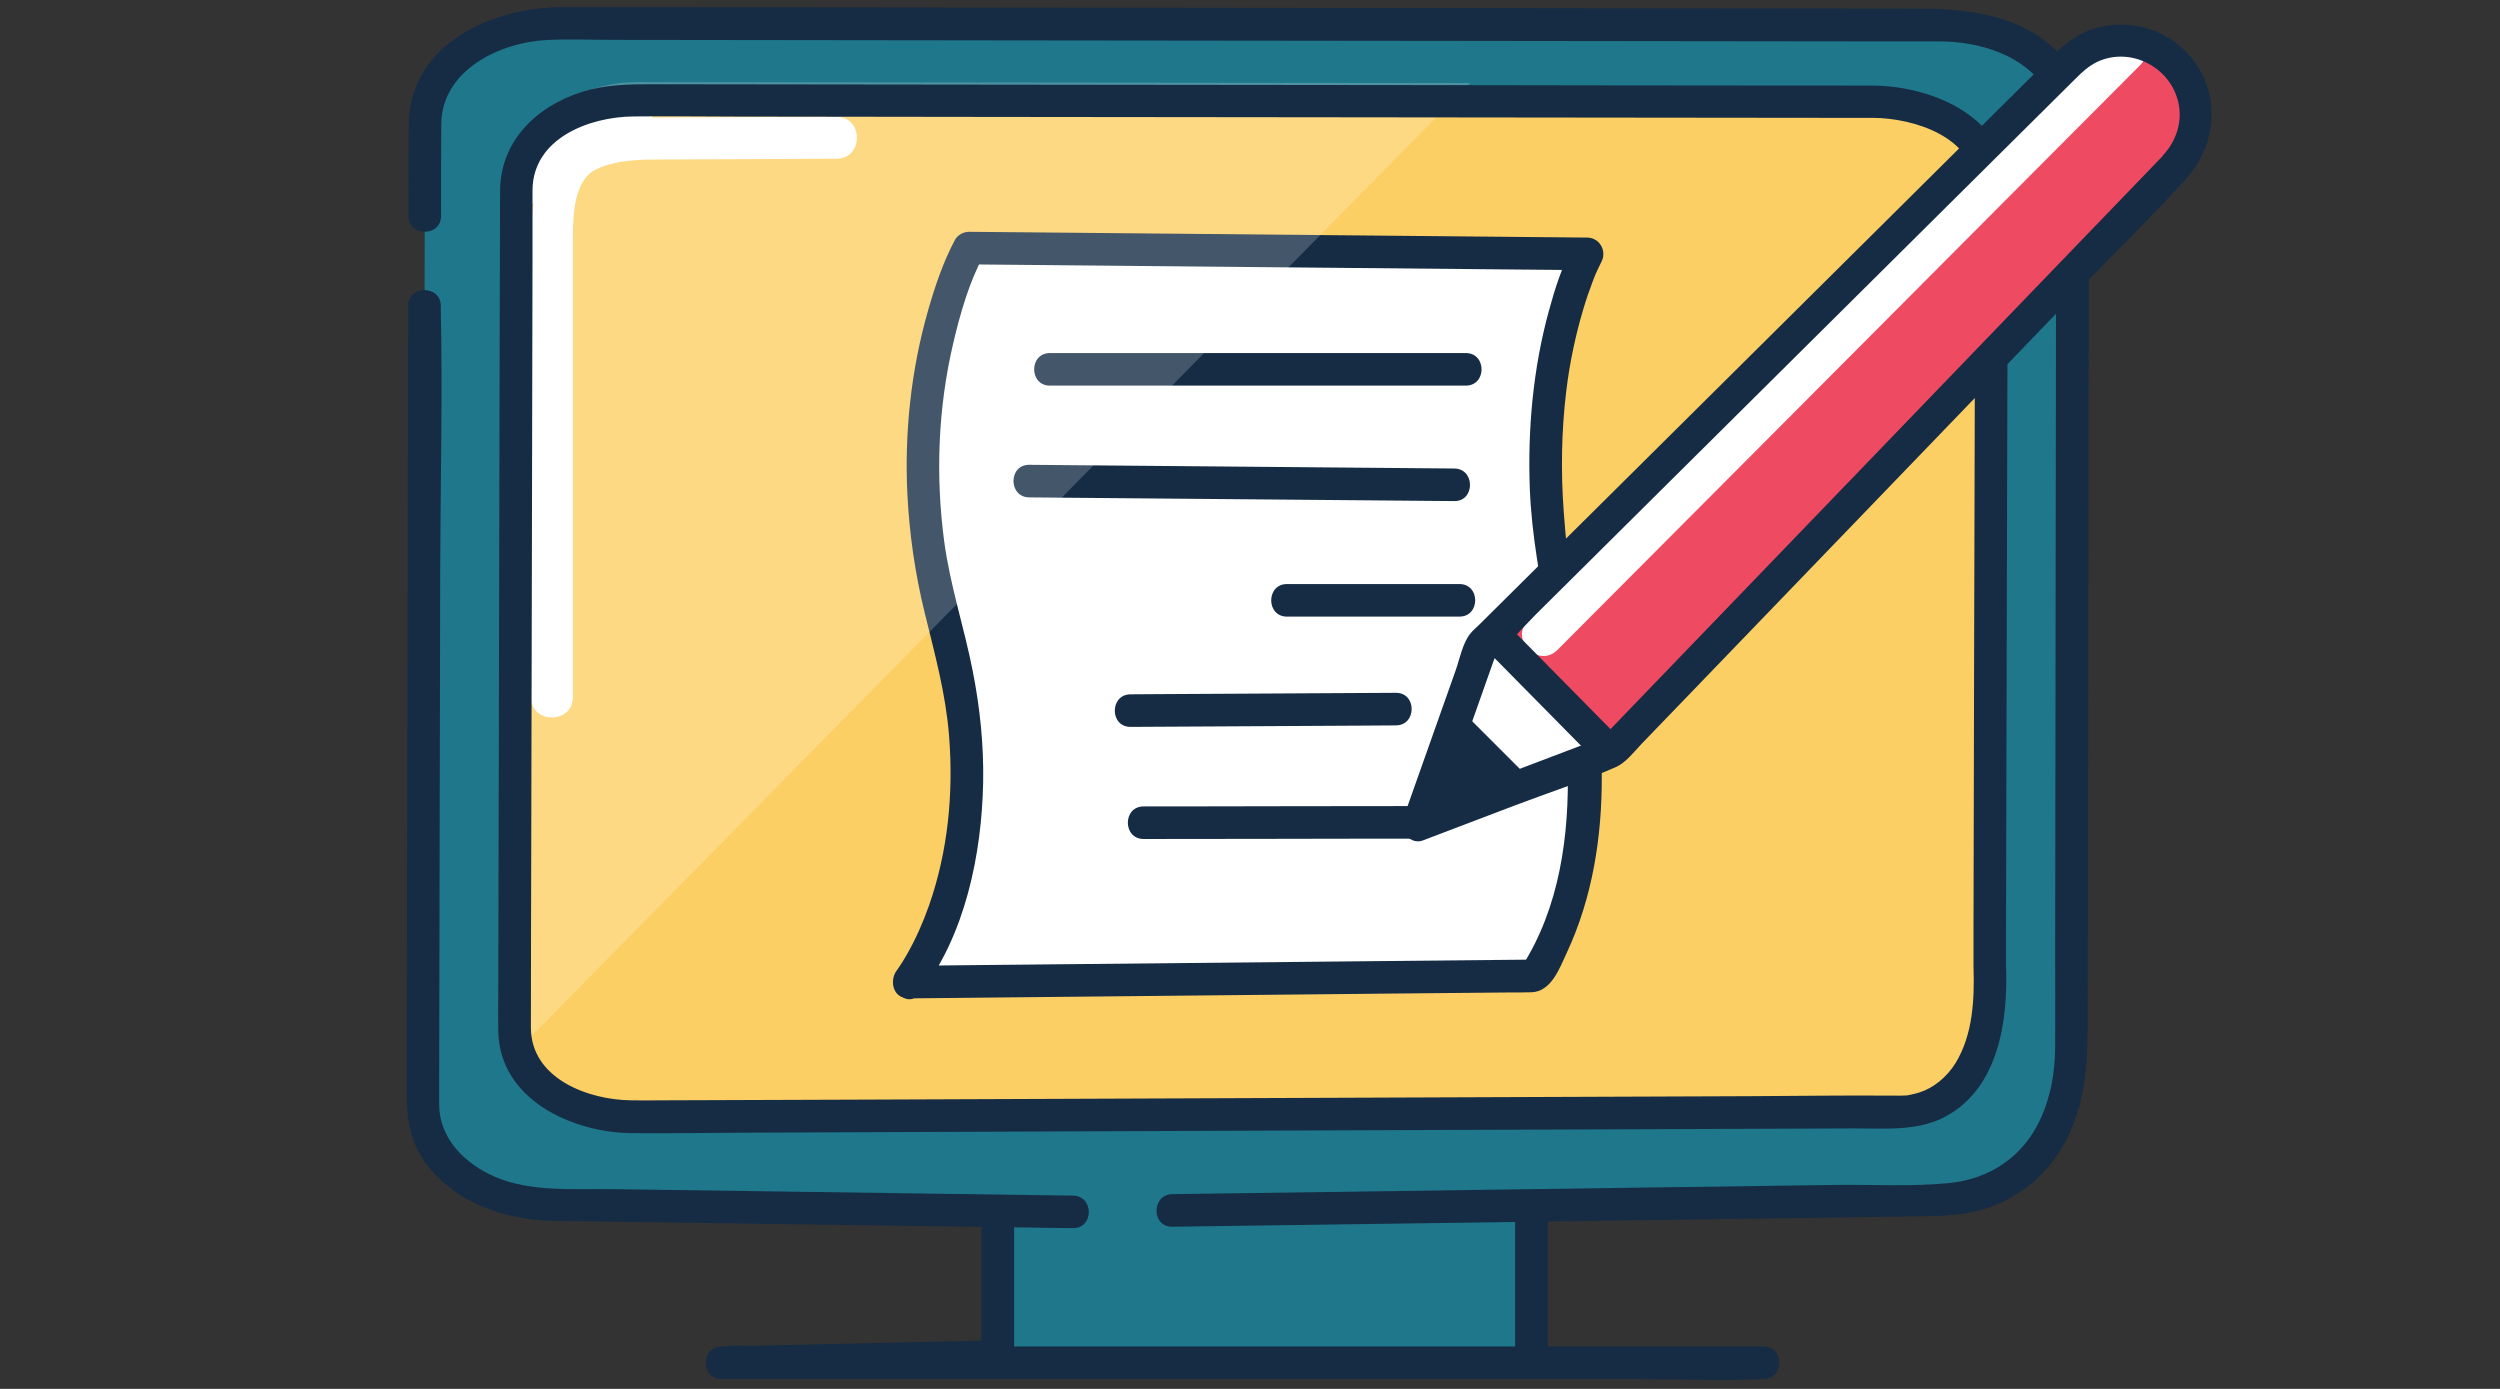
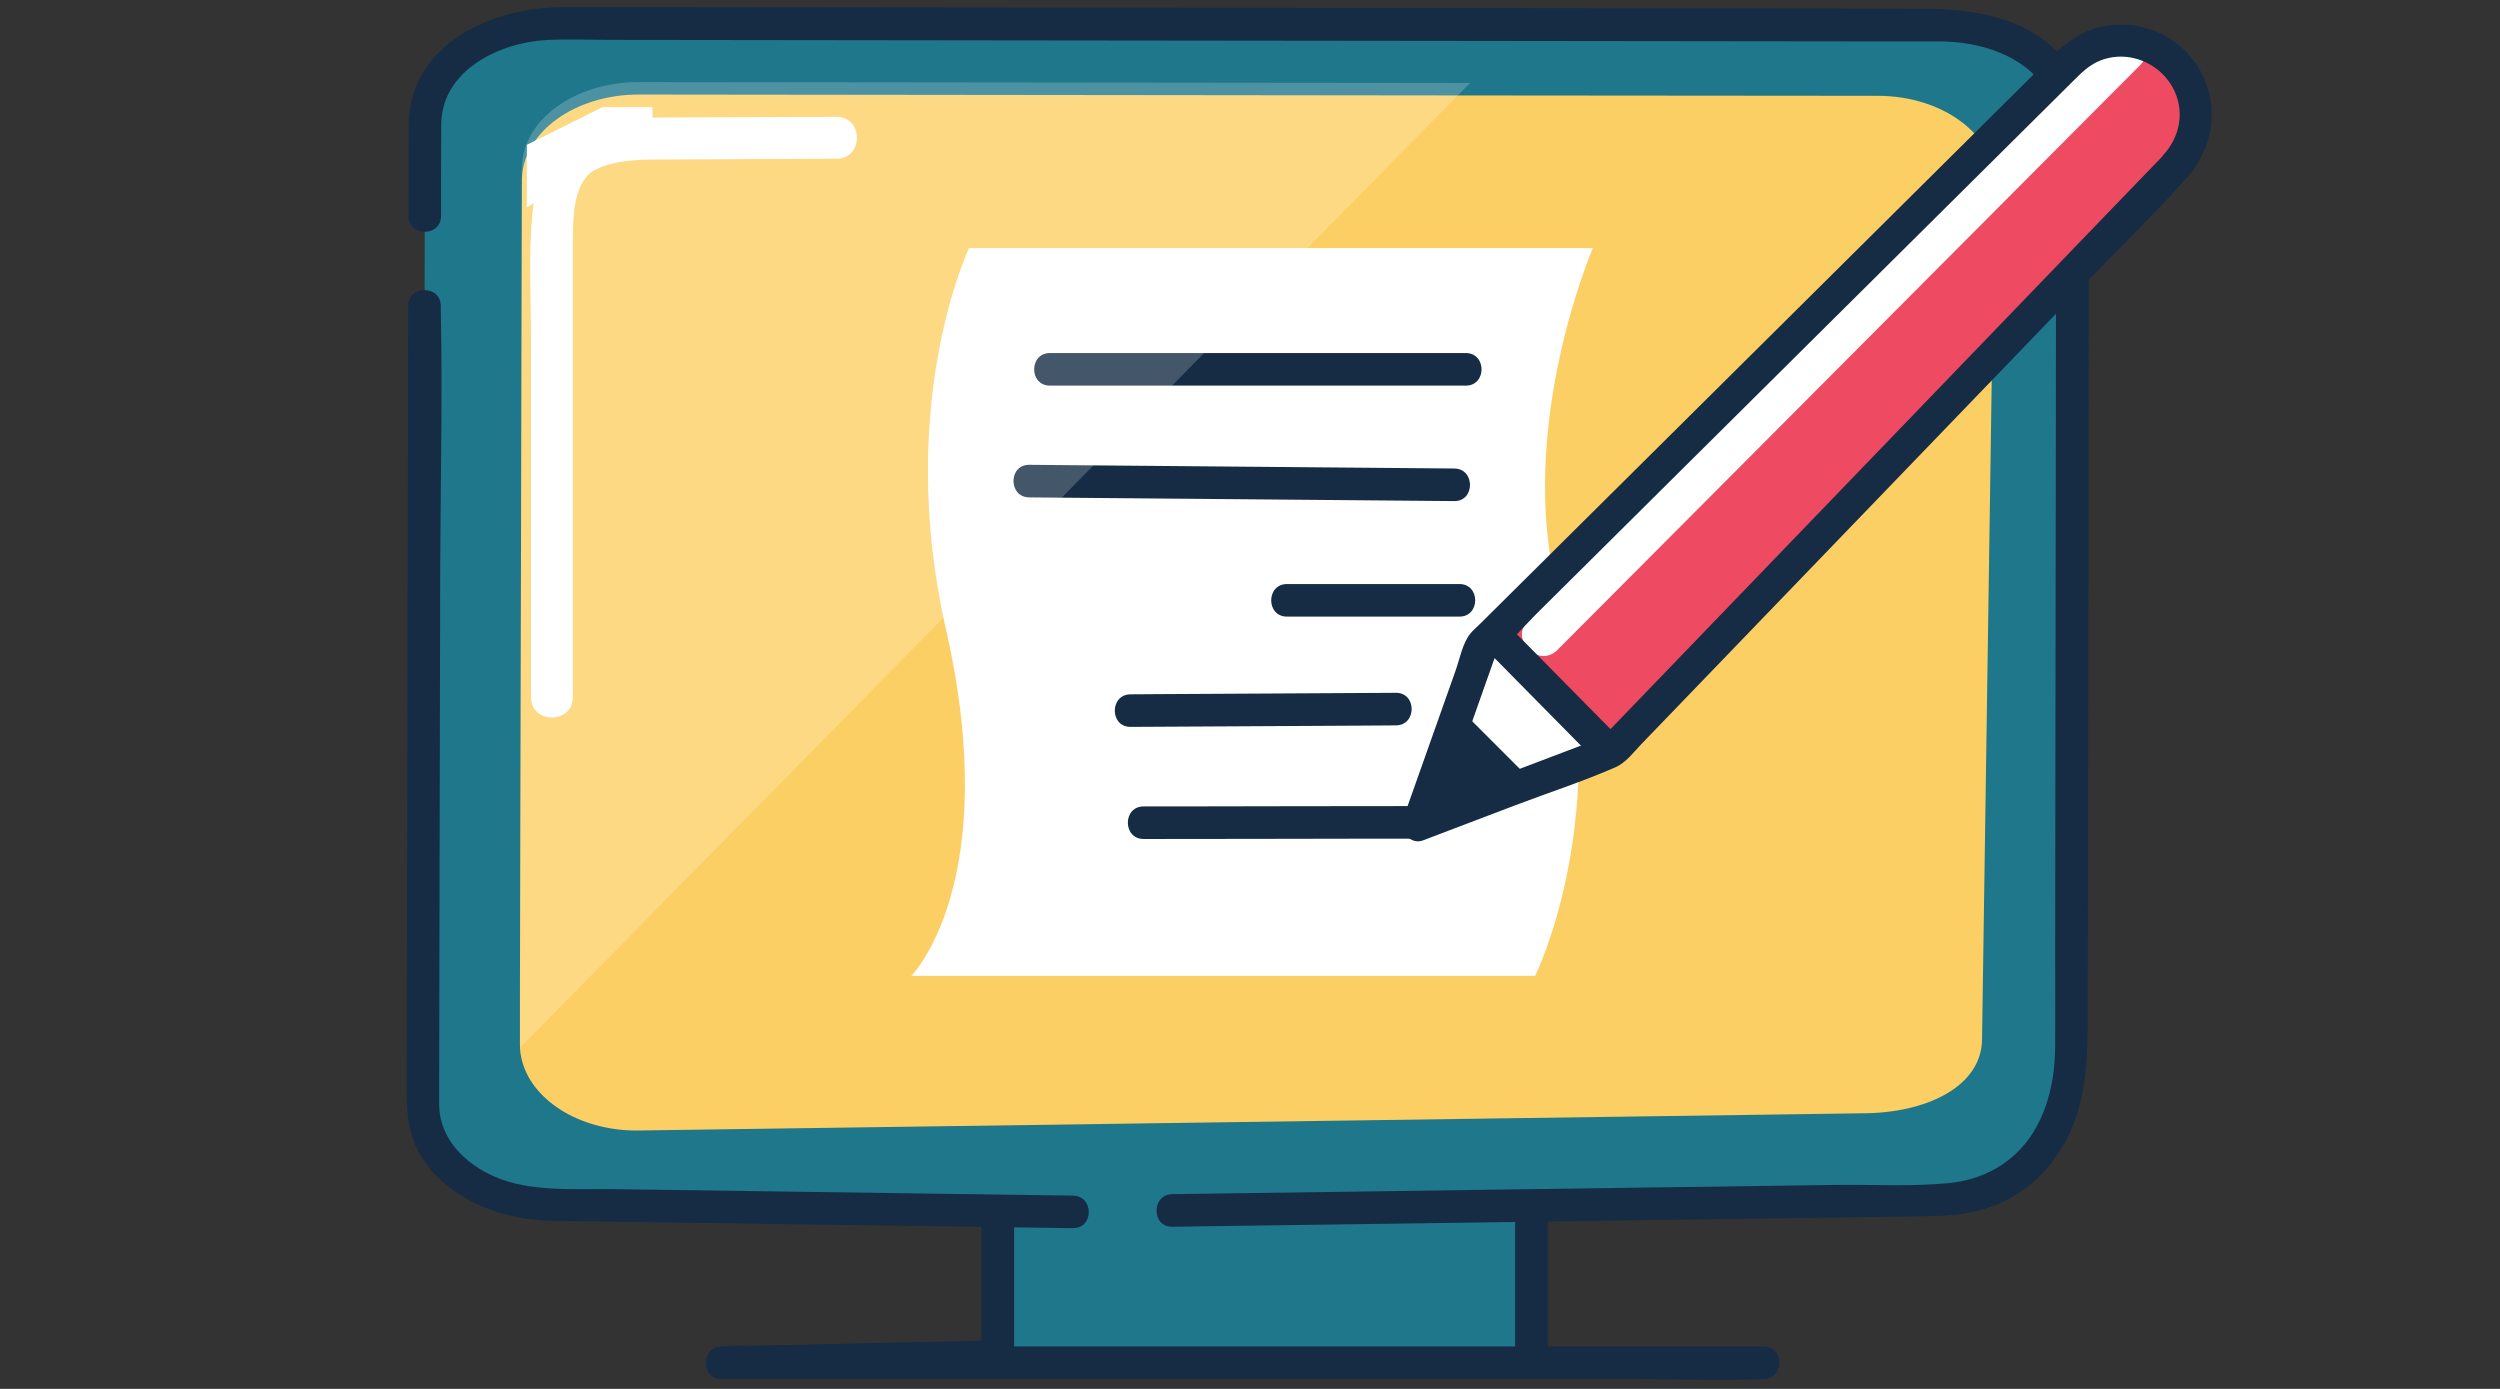
<svg xmlns="http://www.w3.org/2000/svg" width="144" height="80" viewBox="0 0 144 80" fill="none">
  <rect x="0" y="0" width="144" height="80" fill="#333333" stroke="none" />
  <path d="M88.568 65.117H57.468V78.132H88.568V65.117Z" fill="#1F778B" />
  <path d="M56.53 66.924V78.136L57.468 77.198C52.837 77.304 48.199 77.41 43.568 77.51L41.558 77.557C40.354 77.584 40.347 79.433 41.558 79.433H94.177C96.606 79.433 99.061 79.546 101.483 79.433C101.517 79.433 101.55 79.433 101.583 79.433C102.794 79.433 102.794 77.557 101.583 77.557H44.014C43.262 77.557 42.41 77.444 41.665 77.557C41.632 77.557 41.598 77.557 41.565 77.557V79.433C46.196 79.327 50.834 79.22 55.465 79.121L57.474 79.074C57.98 79.061 58.413 78.655 58.413 78.136V66.924C58.413 65.713 56.536 65.713 56.536 66.924H56.53Z" fill="#152C44" />
  <path d="M111.95 69.162C116.109 69.162 119.476 66.626 119.476 63.506L119.383 7.107C119.383 3.987 116.022 1.451 111.864 1.445L32.017 1.352C27.858 1.352 24.485 3.873 24.478 6.994L24.358 63.732C24.358 66.853 27.718 69.388 31.877 69.394L111.95 69.162Z" fill="#1F778B" />
  <path d="M114.166 59.834C114.166 62.569 110.979 64.126 107.259 64.126L36.668 65.118C33.334 65.118 30.573 63.328 30.041 60.986C29.994 60.806 29.968 60.62 29.954 60.427V60.413C29.954 60.334 29.948 60.24 29.948 60.154V57.173L30.061 10.396V10.356C30.094 7.634 33.102 5.439 36.801 5.445L84.676 5.499H85.062L108.171 5.519C111.89 5.525 114.891 7.748 114.891 10.482L114.166 59.828V59.834Z" fill="#FCCF65" />
  <path d="M48.199 6.727C44.972 6.74 41.751 6.753 38.524 6.766C37.027 6.766 35.49 6.766 34.053 7.266C31.731 8.064 30.879 10.047 30.659 12.349C30.44 14.651 30.586 17.26 30.586 19.682C30.586 23.794 30.586 27.906 30.586 32.025V40.163C30.586 41.713 32.995 41.713 32.995 40.163V21.731C32.995 19.229 32.995 16.727 32.995 14.232C32.995 12.782 32.962 10.799 34.033 9.934C34.146 9.841 34.585 9.621 34.831 9.548C35.344 9.381 35.883 9.288 36.415 9.242C36.881 9.195 37.333 9.189 37.799 9.189C41.266 9.175 44.726 9.162 48.192 9.142C49.743 9.142 49.749 6.727 48.192 6.733L48.199 6.727Z" fill="white" />
  <path d="M30.347 11.954V8.341L34.692 6.172H37.58V7.256L30.347 11.954Z" fill="white" />
  <path d="M23.513 17.626C23.506 21.898 23.493 26.176 23.486 30.448L23.44 53.391L23.42 61.522C23.42 63.438 23.28 65.281 24.485 66.945C26.175 69.28 29.082 70.272 31.87 70.325C32.356 70.332 32.842 70.338 33.328 70.345C36.355 70.385 39.383 70.431 42.41 70.471C48.751 70.558 55.086 70.651 61.427 70.737H61.806C63.017 70.757 63.017 68.881 61.806 68.868C56.43 68.794 51.054 68.715 45.677 68.641L35.31 68.495C33.075 68.462 30.56 68.681 28.477 67.77C26.794 67.031 25.323 65.601 25.296 63.671C25.296 63.212 25.296 62.753 25.296 62.287L25.31 55.101C25.323 47.655 25.343 40.203 25.356 32.757C25.37 27.793 25.496 22.823 25.39 17.859C25.39 17.779 25.39 17.699 25.39 17.619C25.39 16.408 23.513 16.408 23.513 17.619V17.626Z" fill="#152C44" />
  <path d="M25.403 12.451C25.403 10.681 25.403 8.918 25.416 7.148C25.443 4.054 28.77 2.444 31.491 2.304C32.709 2.244 33.94 2.291 35.164 2.297C42.177 2.304 49.184 2.31 56.197 2.324C65.805 2.337 75.42 2.344 85.028 2.357C92.494 2.364 99.96 2.377 107.426 2.384C108.876 2.384 110.32 2.384 111.771 2.384C114.006 2.397 116.595 3.162 117.852 5.165C118.385 6.017 118.438 6.888 118.438 7.84L118.411 29.039C118.398 37.649 118.385 46.266 118.378 54.876C118.378 56.646 118.391 58.41 118.378 60.18C118.378 61.657 118.165 63.081 117.52 64.478C116.528 66.621 114.625 67.905 112.283 68.144C110.154 68.357 107.918 68.224 105.782 68.251C101.603 68.311 97.425 68.364 93.246 68.424C85.155 68.537 77.07 68.65 68.979 68.763C68.493 68.77 68.008 68.776 67.522 68.783C66.318 68.803 66.311 70.68 67.522 70.659C73.943 70.573 80.371 70.48 86.792 70.393C94.537 70.287 102.282 70.18 110.027 70.067C111.425 70.047 112.815 70.067 114.179 69.675C116.541 68.989 118.351 67.299 119.309 65.05C120.268 62.801 120.248 60.492 120.254 58.117C120.268 50.691 120.274 43.259 120.288 35.833C120.301 27.296 120.308 18.766 120.321 10.229C120.321 7.773 120.594 5.398 118.857 3.368C116.721 0.88 113.507 0.501 110.446 0.494L91.463 0.474C81.768 0.461 72.073 0.454 62.379 0.441C54.261 0.434 46.143 0.421 38.025 0.414H32.449C28.364 0.401 23.573 2.517 23.54 7.208C23.526 8.951 23.533 10.701 23.526 12.444C23.526 13.655 25.403 13.655 25.403 12.444V12.451Z" fill="#152C44" />
  <path d="M89.147 78.133C89.147 75.871 89.147 73.602 89.147 71.34V70.361C89.147 69.15 87.271 69.15 87.271 70.361C87.271 72.624 87.271 74.893 87.271 77.155V78.133C87.271 79.344 89.147 79.344 89.147 78.133Z" fill="#152C44" />
  <path d="M90.185 36.107C92.627 47.798 88.422 56.209 88.422 56.209H52.491C52.491 56.209 57.814 50.886 54.487 36.247C51.533 23.252 55.818 14.289 55.818 14.289H91.749C91.749 14.289 87.244 24.729 89.753 34.251C89.919 34.876 90.066 35.502 90.185 36.107Z" fill="white" />
-   <path d="M52.99 57.221C55.598 53.907 56.55 49.17 56.63 45.064C56.67 42.908 56.443 40.739 56.024 38.623C55.532 36.128 54.727 33.719 54.387 31.191C53.882 27.405 54.028 23.512 54.9 19.799C55.312 18.023 55.844 16.219 56.63 14.762L55.818 15.228C59.824 15.268 63.823 15.301 67.828 15.341L86.992 15.521C88.469 15.534 89.946 15.547 91.423 15.561L90.611 14.15C89.979 15.315 89.56 16.639 89.214 17.91C88.309 21.216 87.99 24.697 88.116 28.123C88.322 33.546 90.159 38.676 90.299 44.106C90.398 48.125 89.839 52.304 87.617 55.737L88.429 55.271C84.376 55.311 80.318 55.351 76.265 55.391C69.771 55.458 63.277 55.517 56.783 55.584C55.299 55.597 53.815 55.611 52.338 55.63C51.133 55.644 51.127 57.52 52.338 57.507C55.672 57.474 59.005 57.44 62.339 57.407C68.361 57.347 74.376 57.287 80.397 57.227L86.712 57.168C87.218 57.168 87.717 57.168 88.222 57.154C89.36 57.114 89.839 55.757 90.265 54.839C93.16 48.611 92.528 40.859 90.771 34.378C90.345 32.794 90.192 31.117 90.072 29.487C89.899 27.158 89.939 24.816 90.219 22.501C90.412 20.91 90.744 19.327 91.203 17.79C91.363 17.251 91.549 16.712 91.749 16.186C91.909 15.78 91.882 15.827 92.082 15.408C92.128 15.301 92.181 15.201 92.235 15.095C92.574 14.469 92.148 13.691 91.423 13.684C87.417 13.644 83.418 13.611 79.413 13.571L60.249 13.392C58.772 13.378 57.295 13.365 55.818 13.352C55.498 13.352 55.159 13.531 55.006 13.817C54.321 15.095 53.848 16.519 53.449 17.91C52.478 21.316 52.092 24.916 52.265 28.456C52.378 30.752 52.711 33.041 53.256 35.27C53.835 37.638 54.474 39.941 54.667 42.389C54.926 45.69 54.607 49.03 53.509 52.164C53.163 53.142 52.744 54.093 52.225 54.998C52.072 55.271 51.905 55.537 51.726 55.797C51.653 55.903 51.366 56.276 51.659 55.903C50.921 56.842 52.238 58.179 52.99 57.234V57.221Z" fill="#152C44" />
  <path d="M84.43 20.336H60.476C59.265 20.336 59.265 22.212 60.476 22.212H84.43C85.641 22.212 85.641 20.336 84.43 20.336Z" fill="#152C44" />
  <path d="M83.764 26.986C76.631 26.927 69.492 26.86 62.359 26.8C61.334 26.794 60.309 26.78 59.285 26.773C58.074 26.76 58.074 28.643 59.285 28.65C66.418 28.71 73.557 28.776 80.69 28.836C81.715 28.843 82.74 28.856 83.764 28.863C84.975 28.876 84.975 26.993 83.764 26.986Z" fill="#152C44" />
  <path d="M84.064 33.641C81.169 33.641 78.275 33.641 75.38 33.641C74.961 33.641 74.549 33.641 74.129 33.641C72.918 33.641 72.918 35.517 74.129 35.517C77.024 35.517 79.918 35.517 82.813 35.517C83.232 35.517 83.644 35.517 84.064 35.517C85.275 35.517 85.275 33.641 84.064 33.641Z" fill="#152C44" />
  <path d="M80.404 39.906C75.953 39.933 71.494 39.959 67.043 39.98L65.12 39.993C63.909 39.999 63.909 41.876 65.12 41.869C69.571 41.843 74.029 41.816 78.481 41.796L80.404 41.783C81.615 41.776 81.615 39.9 80.404 39.906Z" fill="#152C44" />
  <path d="M81.435 46.43C76.897 46.43 72.359 46.443 67.828 46.45C67.176 46.45 66.524 46.45 65.872 46.45C64.661 46.45 64.661 48.326 65.872 48.326C70.41 48.326 74.948 48.313 79.479 48.306C80.131 48.306 80.783 48.306 81.435 48.306C82.646 48.306 82.646 46.43 81.435 46.43Z" fill="#152C44" />
  <path opacity="0.2" d="M84.676 4.78L30.041 60.26L29.954 60.347V59.688L30.061 9.677V9.637C30.094 6.916 33.101 4.72 36.801 4.727L84.676 4.78Z" fill="white" />
-   <path d="M115.543 55.714C115.55 52.7 115.557 49.679 115.563 46.665L115.61 28.12C115.623 23.077 115.637 18.04 115.65 12.996C115.65 12.031 115.743 11.013 115.597 10.048C115.058 6.508 111.045 4.951 107.891 4.931C105.376 4.918 102.861 4.931 100.339 4.925C95.029 4.925 89.72 4.911 84.41 4.905C78.015 4.898 71.614 4.891 65.22 4.885L47.886 4.865L37.533 4.852C36.169 4.852 34.825 4.878 33.507 5.297C30.859 6.149 28.81 8.152 28.803 11.026C28.796 14.753 28.79 18.479 28.776 22.205C28.763 28.46 28.75 34.721 28.736 40.976C28.723 46.112 28.716 51.243 28.703 56.38C28.703 57.384 28.683 58.396 28.703 59.4C28.763 63.319 32.948 65.236 36.375 65.269C38.458 65.289 40.547 65.256 42.636 65.243C47.68 65.222 52.717 65.203 57.761 65.183C64.109 65.156 70.45 65.136 76.798 65.109C82.799 65.089 88.795 65.063 94.796 65.043L106.807 64.996C108.61 64.99 110.513 65.183 112.15 64.264C115.124 62.594 115.657 58.788 115.55 55.701C115.51 54.496 113.634 54.49 113.674 55.701C113.734 57.557 113.64 59.587 112.649 61.217C112.137 62.055 111.338 62.681 110.573 62.92C110.407 62.974 110.234 63.013 110.061 63.053C109.981 63.073 109.894 63.087 109.808 63.1C109.841 63.1 109.921 63.1 109.735 63.1C109.535 63.113 109.335 63.113 109.136 63.107C109.029 63.107 108.929 63.107 108.823 63.107C106.161 63.087 103.493 63.127 100.832 63.14C95.595 63.16 90.365 63.18 85.128 63.2C78.867 63.226 72.606 63.246 66.351 63.273C60.609 63.293 54.873 63.319 49.131 63.34L38.085 63.379C37.513 63.379 36.947 63.393 36.375 63.379C33.88 63.359 30.586 62.128 30.58 59.194C30.58 55.727 30.593 52.267 30.6 48.801C30.613 42.726 30.626 36.651 30.64 30.569L30.673 14.759V10.96C30.686 7.979 33.92 6.728 36.495 6.708C38.478 6.688 40.467 6.708 42.457 6.715L57.135 6.735L75.813 6.755L93.512 6.775L105.516 6.788C106.308 6.788 107.093 6.788 107.885 6.788C110.234 6.801 113.727 7.892 113.78 10.754C113.847 13.941 113.767 17.135 113.754 20.322L113.707 38.64C113.694 43.557 113.68 48.481 113.674 53.398V55.688C113.667 56.898 115.543 56.898 115.543 55.688V55.714Z" fill="#152C44" />
  <path d="M85.348 37.164L119.163 3.595C120.787 1.985 123.388 1.932 125.072 3.475C126.848 5.099 126.935 7.874 125.265 9.604L92.834 43.272L81.682 47.504L85.341 37.157L85.348 37.164Z" fill="#EE4B63" />
  <path d="M83.638 43.94L86.346 36.641L92.834 43.268L85.222 45.896L83.638 43.94Z" fill="white" />
  <path d="M121.565 2.066C117.766 5.879 113.96 9.698 110.16 13.511C104.152 19.54 98.15 25.568 92.142 31.596C90.764 32.974 89.394 34.358 88.016 35.735C86.925 36.833 88.622 38.53 89.713 37.432C93.512 33.619 97.318 29.8 101.118 25.987C107.126 19.959 113.128 13.93 119.136 7.902C120.514 6.524 121.885 5.14 123.262 3.763C124.353 2.665 122.656 0.968 121.565 2.066Z" fill="white" />
  <path d="M125.937 10.261C127.494 8.551 127.887 6.043 126.695 4.006C125.504 1.97 123.169 1.032 120.946 1.558C119.429 1.917 118.458 2.975 117.413 4.013C114.113 7.293 110.806 10.567 107.506 13.848L94.005 27.249L85.188 35.998C85.022 36.158 84.829 36.318 84.689 36.498C84.243 37.05 84.077 37.961 83.844 38.62L80.996 46.658L80.784 47.257C80.557 47.902 81.282 48.661 81.941 48.415C83.698 47.749 85.454 47.084 87.204 46.412C89.141 45.673 91.144 45.028 93.047 44.196C93.659 43.93 94.098 43.324 94.557 42.845L97.904 39.372L108.637 28.233L119.855 16.589C121.851 14.513 123.934 12.49 125.864 10.354C125.89 10.321 125.924 10.294 125.957 10.261C126.795 9.389 125.471 8.059 124.626 8.93C123.009 10.607 121.392 12.291 119.769 13.967C116.156 17.72 112.536 21.473 108.923 25.226L97.871 36.697L93.992 40.723L92.814 41.947C92.647 42.12 92.341 42.34 92.228 42.559C92.115 42.779 92.781 42.34 92.528 42.386C92.288 42.433 92.042 42.572 91.816 42.659L88.628 43.87L81.895 46.425L81.449 46.592L82.607 47.749C83.339 45.687 84.064 43.624 84.796 41.561L86.04 38.041C86.087 37.901 86.293 37.549 86.266 37.403C86.34 37.782 85.854 37.928 86.133 37.709C86.972 37.05 87.704 36.151 88.455 35.4L93.087 30.802C97.292 26.63 101.497 22.451 105.702 18.279L116.848 7.214L119.576 4.506C119.948 4.133 120.328 3.787 120.82 3.554C122.79 2.649 125.145 3.947 125.504 6.063C125.684 7.101 125.325 8.139 124.626 8.904C123.814 9.795 125.138 11.126 125.957 10.235L125.937 10.261Z" fill="#152C44" />
  <path d="M84.41 41.156L87.91 44.656L82.181 46.932L84.41 41.156Z" fill="#152C44" />
  <path d="M85.408 37.218C87.211 39.047 89.014 40.877 90.824 42.707C91.077 42.966 91.337 43.226 91.589 43.485C91.949 43.845 92.561 43.845 92.92 43.485C93.279 43.126 93.279 42.521 92.92 42.155C91.117 40.325 89.314 38.495 87.504 36.665C87.251 36.406 86.992 36.146 86.739 35.887C86.379 35.527 85.767 35.527 85.408 35.887C85.049 36.246 85.049 36.852 85.408 37.218Z" fill="#152C44" />
</svg>